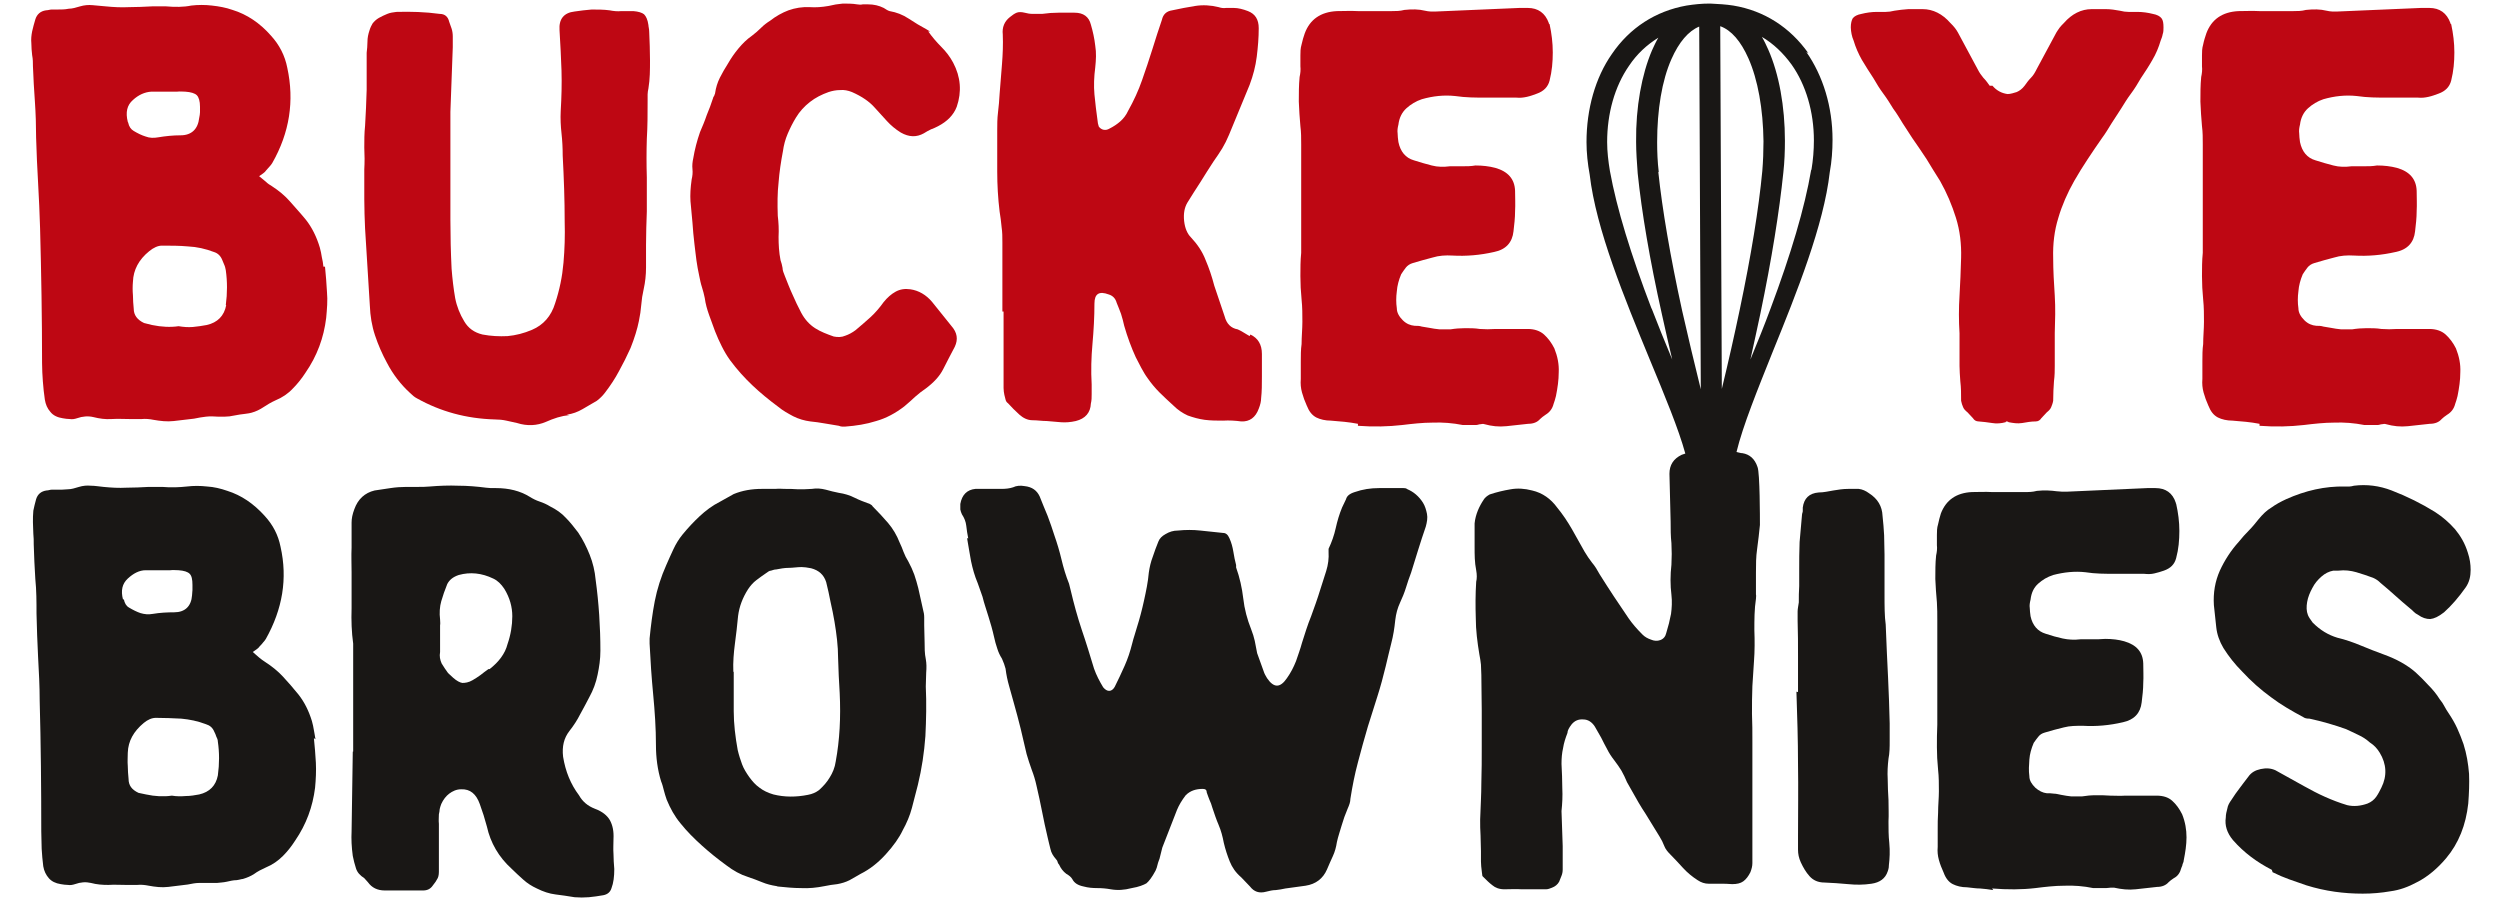
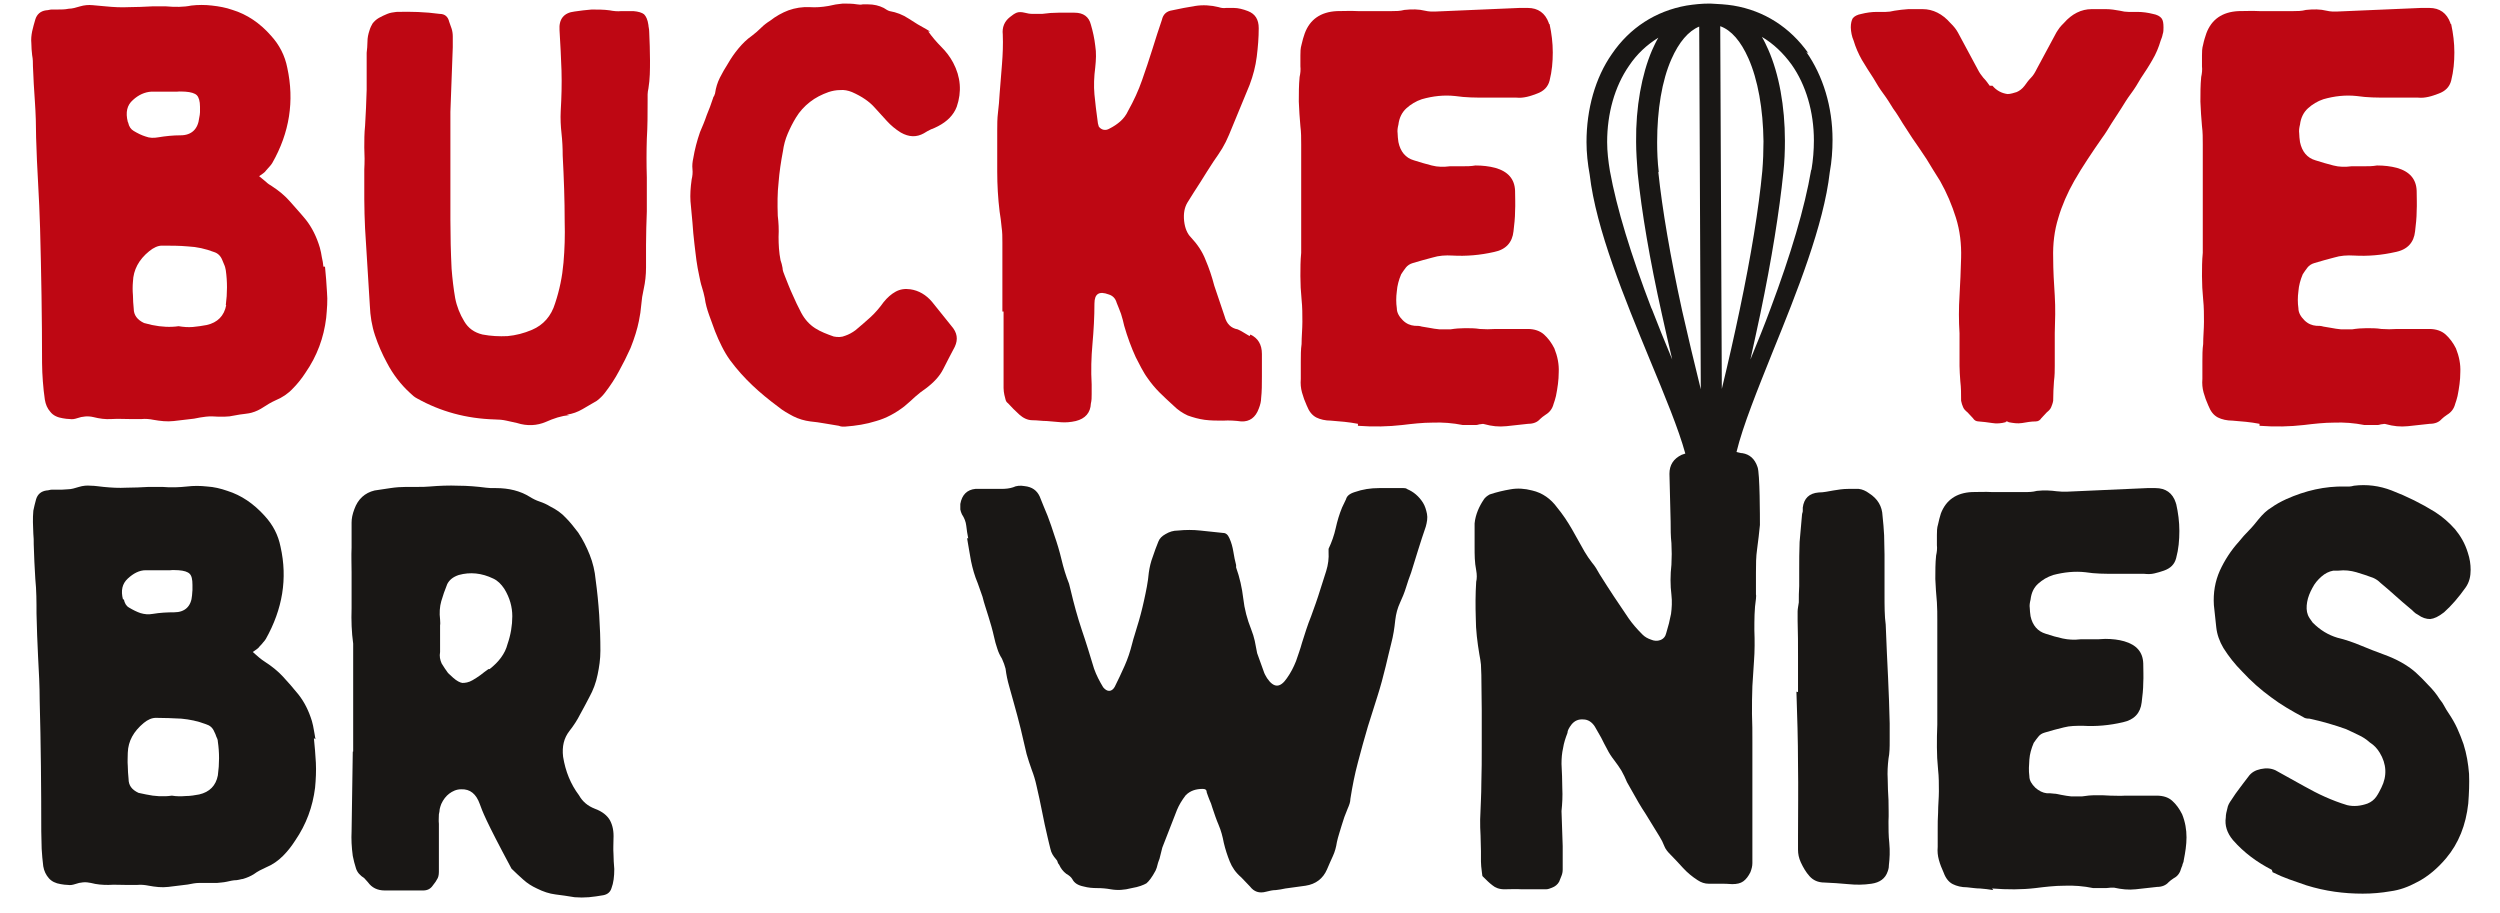
<svg xmlns="http://www.w3.org/2000/svg" fill="none" viewBox="0 0 63 23" height="23" width="63">
  <path fill="#BE0713" d="M8.19 6.72C8.21 6.93 8.23 7.15 8.24 7.36C8.26 7.57 8.24 7.79 8.22 8.01C8.16 8.51 7.99 8.97 7.7 9.39C7.61 9.53 7.5 9.67 7.38 9.79C7.26 9.92 7.11 10.02 6.94 10.09C6.83 10.14 6.73 10.2 6.64 10.26C6.55 10.32 6.45 10.37 6.34 10.4C6.31 10.41 6.25 10.42 6.17 10.43C6.09 10.44 6 10.45 5.91 10.47C5.82 10.49 5.74 10.5 5.66 10.5C5.58 10.5 5.53 10.5 5.5 10.5C5.39 10.49 5.28 10.49 5.19 10.5C5.09 10.51 4.99 10.53 4.89 10.55C4.72 10.57 4.55 10.59 4.38 10.61C4.21 10.63 4.04 10.61 3.87 10.58C3.77 10.56 3.67 10.55 3.57 10.56C3.47 10.56 3.37 10.56 3.27 10.56C3.12 10.56 2.97 10.55 2.81 10.56C2.65 10.57 2.51 10.55 2.35 10.51C2.22 10.48 2.08 10.49 1.94 10.54C1.88 10.56 1.82 10.57 1.76 10.56C1.7 10.56 1.64 10.55 1.58 10.54C1.45 10.52 1.34 10.47 1.27 10.38C1.19 10.29 1.15 10.19 1.13 10.07C1.11 9.92 1.09 9.77 1.08 9.61C1.07 9.46 1.06 9.31 1.06 9.15C1.06 8.01 1.04 6.87 1.01 5.75C1 5.37 0.98 4.99 0.96 4.61C0.94 4.24 0.92 3.86 0.91 3.47C0.91 3.17 0.9 2.86 0.88 2.57C0.86 2.27 0.84 1.97 0.83 1.67C0.83 1.58 0.83 1.49 0.81 1.39C0.8 1.29 0.79 1.2 0.79 1.09C0.78 0.99 0.79 0.89 0.81 0.79C0.83 0.69 0.86 0.6 0.89 0.49C0.93 0.36 1.02 0.28 1.16 0.26C1.21 0.26 1.26 0.24 1.3 0.24C1.34 0.24 1.39 0.24 1.44 0.24C1.54 0.24 1.64 0.24 1.73 0.22C1.82 0.22 1.92 0.19 2.02 0.16C2.12 0.13 2.23 0.12 2.33 0.13C2.44 0.14 2.55 0.15 2.66 0.16C2.86 0.18 3.06 0.19 3.25 0.18C3.44 0.18 3.64 0.17 3.84 0.16C3.9 0.16 3.96 0.16 4.01 0.16C4.07 0.16 4.12 0.16 4.18 0.16C4.41 0.18 4.63 0.18 4.82 0.14C4.99 0.12 5.17 0.12 5.34 0.14C5.52 0.16 5.69 0.19 5.86 0.25C6.22 0.36 6.55 0.58 6.83 0.9C7.04 1.13 7.18 1.4 7.24 1.71C7.42 2.54 7.3 3.34 6.86 4.11C6.84 4.14 6.82 4.17 6.79 4.2C6.76 4.23 6.74 4.26 6.71 4.29C6.69 4.32 6.66 4.35 6.63 4.37C6.59 4.4 6.56 4.42 6.53 4.44C6.59 4.49 6.65 4.54 6.7 4.58C6.75 4.63 6.8 4.66 6.85 4.69C7.02 4.8 7.18 4.93 7.31 5.08C7.44 5.23 7.58 5.38 7.71 5.54C7.86 5.73 7.98 5.97 8.06 6.24C8.08 6.32 8.1 6.4 8.11 6.48C8.13 6.56 8.14 6.63 8.15 6.72H8.19ZM3.23 3.09C3.25 3.19 3.3 3.26 3.37 3.3C3.47 3.36 3.57 3.41 3.67 3.44C3.77 3.48 3.88 3.48 3.99 3.46C4.17 3.43 4.36 3.41 4.55 3.41C4.83 3.41 4.99 3.25 5.02 2.97C5.03 2.92 5.04 2.87 5.04 2.83V2.69C5.04 2.55 5.01 2.45 4.96 2.4C4.91 2.35 4.81 2.32 4.67 2.31C4.6 2.31 4.53 2.3 4.46 2.31C4.39 2.31 4.31 2.31 4.23 2.31C4.16 2.31 4.09 2.31 4.02 2.31C3.95 2.31 3.89 2.31 3.81 2.31C3.65 2.32 3.49 2.39 3.35 2.52C3.2 2.65 3.16 2.83 3.22 3.07L3.23 3.09ZM5.69 7.69C5.73 7.39 5.73 7.09 5.69 6.81C5.68 6.76 5.67 6.71 5.65 6.67C5.63 6.63 5.62 6.59 5.6 6.55C5.56 6.45 5.49 6.38 5.39 6.35C5.18 6.27 4.96 6.22 4.74 6.21C4.52 6.19 4.3 6.19 4.08 6.19C3.98 6.19 3.87 6.24 3.76 6.33C3.5 6.54 3.36 6.8 3.35 7.1C3.34 7.21 3.34 7.33 3.35 7.44C3.35 7.56 3.36 7.67 3.37 7.78C3.37 7.94 3.46 8.06 3.63 8.14L3.83 8.19C4.07 8.24 4.3 8.25 4.5 8.22C4.62 8.24 4.74 8.25 4.86 8.24C4.98 8.23 5.1 8.21 5.21 8.19C5.48 8.13 5.65 7.96 5.7 7.69H5.69Z" />
  <path fill="#BE0713" d="M14.35 10.46C14.25 10.47 14.15 10.49 14.05 10.52C13.95 10.55 13.85 10.59 13.76 10.63C13.53 10.73 13.28 10.74 13.03 10.66C12.94 10.64 12.85 10.62 12.76 10.6C12.67 10.58 12.57 10.57 12.47 10.57C11.75 10.55 11.1 10.37 10.51 10.04C10.45 10.01 10.39 9.96 10.33 9.9C10.1 9.69 9.9 9.43 9.75 9.14C9.63 8.92 9.53 8.69 9.45 8.45C9.37 8.21 9.33 7.96 9.32 7.7C9.3 7.38 9.28 7.05 9.26 6.73C9.24 6.41 9.22 6.08 9.2 5.76C9.19 5.52 9.18 5.27 9.18 5.02C9.18 4.77 9.18 4.52 9.18 4.27C9.19 4.09 9.19 3.91 9.18 3.72C9.18 3.54 9.18 3.36 9.2 3.17C9.22 2.87 9.23 2.56 9.24 2.26C9.24 1.96 9.24 1.65 9.24 1.33C9.25 1.24 9.26 1.15 9.26 1.05C9.26 0.95 9.28 0.86 9.31 0.77C9.33 0.7 9.36 0.64 9.39 0.59C9.43 0.54 9.48 0.49 9.55 0.45C9.62 0.41 9.69 0.38 9.76 0.35C9.83 0.32 9.91 0.31 9.99 0.3C10.35 0.29 10.72 0.3 11.08 0.35C11.21 0.35 11.29 0.42 11.32 0.55C11.34 0.6 11.36 0.66 11.38 0.72C11.4 0.78 11.41 0.85 11.41 0.92V1.19L11.35 2.82C11.35 3.07 11.35 3.32 11.35 3.57C11.35 3.82 11.35 4.07 11.35 4.32V5.54C11.35 5.95 11.36 6.36 11.38 6.77C11.4 7.03 11.43 7.28 11.47 7.51C11.51 7.72 11.59 7.92 11.7 8.1C11.8 8.27 11.95 8.38 12.16 8.43C12.37 8.47 12.58 8.48 12.79 8.47C13 8.45 13.2 8.4 13.41 8.31C13.69 8.19 13.89 7.97 13.99 7.64C14.1 7.31 14.17 6.97 14.2 6.62C14.23 6.28 14.24 5.93 14.23 5.59C14.23 5.04 14.21 4.49 14.18 3.92C14.18 3.73 14.17 3.54 14.15 3.36C14.13 3.18 14.12 2.99 14.13 2.8C14.15 2.46 14.16 2.12 14.15 1.78C14.14 1.45 14.12 1.11 14.1 0.76C14.08 0.48 14.21 0.32 14.48 0.29C14.62 0.27 14.77 0.25 14.91 0.24C15.06 0.24 15.21 0.24 15.36 0.26C15.46 0.28 15.56 0.29 15.66 0.28C15.76 0.28 15.86 0.28 15.96 0.28C16.09 0.29 16.18 0.32 16.23 0.36C16.28 0.41 16.32 0.49 16.34 0.63C16.34 0.67 16.36 0.73 16.36 0.8C16.37 1.04 16.38 1.28 16.38 1.52C16.38 1.76 16.38 1.99 16.34 2.23C16.33 2.28 16.32 2.33 16.32 2.38C16.32 2.43 16.32 2.48 16.32 2.53C16.32 2.85 16.32 3.18 16.3 3.5C16.29 3.82 16.29 4.15 16.3 4.47C16.3 4.76 16.3 5.05 16.3 5.33C16.29 5.61 16.28 5.89 16.28 6.17V6.74C16.28 6.93 16.26 7.11 16.22 7.29C16.19 7.42 16.17 7.55 16.16 7.68C16.15 7.81 16.13 7.95 16.1 8.09C16.06 8.29 15.99 8.52 15.89 8.77C15.8 8.97 15.7 9.17 15.6 9.35C15.5 9.54 15.38 9.72 15.25 9.89C15.19 9.97 15.12 10.04 15.04 10.1C14.92 10.17 14.8 10.24 14.68 10.31C14.56 10.38 14.43 10.43 14.28 10.45L14.35 10.46Z" />
  <path fill="#BE0713" d="M23.39 0.79C23.49 0.93 23.6 1.06 23.72 1.18C23.84 1.3 23.94 1.43 24.02 1.58C24.21 1.94 24.24 2.31 24.11 2.69C24.03 2.9 23.87 3.06 23.64 3.18C23.58 3.21 23.52 3.24 23.46 3.26C23.4 3.29 23.34 3.32 23.28 3.36C23.1 3.46 22.91 3.46 22.7 3.34C22.57 3.26 22.45 3.16 22.35 3.05C22.25 2.94 22.15 2.83 22.05 2.72C21.91 2.56 21.72 2.43 21.47 2.32C21.37 2.28 21.27 2.26 21.17 2.27C21.07 2.27 20.97 2.29 20.88 2.32C20.71 2.38 20.55 2.46 20.41 2.57C20.27 2.68 20.15 2.81 20.06 2.96C19.98 3.09 19.91 3.23 19.85 3.37C19.79 3.51 19.75 3.66 19.73 3.81C19.68 4.07 19.64 4.34 19.62 4.6C19.59 4.86 19.59 5.14 19.6 5.44C19.62 5.6 19.63 5.78 19.62 5.97C19.62 6.16 19.63 6.36 19.67 6.56C19.69 6.62 19.71 6.68 19.72 6.75C19.72 6.82 19.75 6.88 19.78 6.96C19.84 7.11 19.9 7.27 19.97 7.42C20.04 7.58 20.11 7.73 20.19 7.88C20.28 8.05 20.4 8.18 20.54 8.27C20.68 8.36 20.84 8.42 21.01 8.48C21.11 8.5 21.21 8.5 21.3 8.46C21.39 8.43 21.48 8.38 21.56 8.32C21.69 8.21 21.82 8.1 21.94 7.99C22.06 7.88 22.17 7.75 22.27 7.61C22.36 7.5 22.46 7.41 22.57 7.35C22.68 7.29 22.8 7.27 22.94 7.29C23.15 7.32 23.34 7.43 23.49 7.61L23.98 8.22C24.12 8.38 24.15 8.55 24.06 8.74C23.96 8.93 23.86 9.12 23.77 9.3C23.68 9.48 23.53 9.64 23.33 9.79C23.24 9.85 23.15 9.92 23.06 10C22.97 10.08 22.89 10.16 22.79 10.24C22.57 10.41 22.33 10.54 22.08 10.61C21.83 10.69 21.57 10.73 21.3 10.75C21.27 10.75 21.24 10.75 21.22 10.75C21.19 10.75 21.17 10.74 21.14 10.73C21.02 10.71 20.9 10.69 20.78 10.67C20.66 10.65 20.54 10.63 20.42 10.62C20.27 10.6 20.13 10.56 19.99 10.49C19.86 10.42 19.73 10.35 19.61 10.25C19.38 10.08 19.16 9.9 18.96 9.71C18.76 9.52 18.57 9.31 18.4 9.08C18.32 8.97 18.25 8.85 18.19 8.73C18.13 8.61 18.07 8.48 18.02 8.35C17.97 8.22 17.92 8.08 17.87 7.94C17.82 7.8 17.78 7.66 17.76 7.51C17.74 7.42 17.72 7.33 17.69 7.24C17.66 7.15 17.64 7.05 17.62 6.95C17.59 6.82 17.57 6.69 17.55 6.56C17.53 6.43 17.52 6.29 17.5 6.15C17.48 5.97 17.46 5.79 17.45 5.61C17.43 5.43 17.42 5.25 17.4 5.07C17.39 4.91 17.4 4.73 17.43 4.52C17.45 4.44 17.46 4.35 17.45 4.26C17.44 4.17 17.45 4.08 17.47 3.99C17.49 3.88 17.51 3.77 17.54 3.66C17.57 3.55 17.6 3.44 17.64 3.33C17.7 3.19 17.76 3.05 17.81 2.9C17.87 2.76 17.92 2.62 17.97 2.47C17.97 2.45 17.99 2.43 18 2.41C18 2.39 18.02 2.37 18.02 2.35C18.04 2.21 18.08 2.08 18.14 1.96C18.2 1.84 18.27 1.72 18.34 1.61C18.42 1.47 18.51 1.34 18.61 1.22C18.71 1.1 18.82 0.99 18.95 0.9C19.03 0.84 19.11 0.77 19.18 0.7C19.25 0.63 19.33 0.57 19.41 0.52C19.55 0.41 19.71 0.32 19.87 0.26C20.04 0.2 20.22 0.17 20.41 0.18C20.55 0.19 20.71 0.18 20.88 0.15C21 0.12 21.12 0.1 21.24 0.09C21.36 0.09 21.48 0.09 21.6 0.11C21.65 0.12 21.7 0.12 21.74 0.11C21.78 0.11 21.83 0.11 21.88 0.11C22.02 0.11 22.15 0.14 22.27 0.2C22.33 0.24 22.38 0.27 22.42 0.28C22.59 0.31 22.75 0.37 22.9 0.47C23.05 0.57 23.2 0.66 23.35 0.74C23.4 0.77 23.43 0.79 23.44 0.8L23.39 0.79Z" />
  <path fill="#BE0713" d="M31.51 8.43C31.7 8.52 31.8 8.68 31.8 8.92V9.49C31.8 9.68 31.8 9.86 31.78 10.04C31.78 10.11 31.76 10.2 31.72 10.3C31.64 10.52 31.49 10.63 31.28 10.62C31.13 10.6 30.98 10.59 30.82 10.6C30.67 10.6 30.52 10.6 30.36 10.58C30.21 10.56 30.07 10.52 29.93 10.47C29.8 10.41 29.68 10.33 29.57 10.22C29.45 10.11 29.33 10 29.22 9.89C29.11 9.78 29.01 9.66 28.92 9.53C28.86 9.45 28.81 9.36 28.76 9.27C28.71 9.18 28.67 9.09 28.62 9C28.51 8.76 28.41 8.49 28.33 8.21C28.31 8.11 28.28 8.01 28.25 7.91C28.21 7.81 28.18 7.72 28.14 7.63C28.11 7.52 28.04 7.45 27.94 7.42C27.7 7.33 27.58 7.4 27.58 7.65C27.58 7.99 27.56 8.33 27.53 8.67C27.5 9 27.49 9.34 27.51 9.69V9.93C27.51 10.01 27.51 10.09 27.49 10.17C27.48 10.4 27.35 10.55 27.11 10.61C26.98 10.64 26.85 10.65 26.73 10.64C26.62 10.63 26.5 10.62 26.38 10.61C26.26 10.61 26.14 10.59 26.02 10.59C25.89 10.59 25.78 10.53 25.69 10.45C25.59 10.36 25.49 10.26 25.4 10.16C25.37 10.14 25.35 10.11 25.34 10.07C25.33 10.03 25.32 9.99 25.31 9.95C25.3 9.9 25.29 9.84 25.29 9.78C25.29 9.72 25.29 9.66 25.29 9.61V7.85H25.26C25.26 7.56 25.26 7.27 25.26 6.98C25.26 6.69 25.26 6.4 25.26 6.11C25.26 5.98 25.26 5.85 25.24 5.72C25.23 5.59 25.21 5.46 25.19 5.33C25.15 5 25.13 4.66 25.13 4.32V3.29C25.13 3.14 25.13 2.99 25.15 2.83C25.17 2.68 25.18 2.53 25.19 2.37C25.21 2.12 25.23 1.87 25.25 1.62C25.27 1.37 25.28 1.12 25.27 0.87C25.25 0.69 25.31 0.54 25.45 0.43C25.51 0.38 25.57 0.34 25.62 0.32C25.67 0.3 25.74 0.3 25.82 0.32C25.89 0.34 25.96 0.35 26.03 0.35H26.26C26.4 0.33 26.54 0.32 26.67 0.32H27.08C27.3 0.32 27.44 0.42 27.49 0.62C27.54 0.79 27.58 0.97 27.6 1.15C27.63 1.33 27.62 1.51 27.6 1.7C27.57 1.93 27.56 2.16 27.58 2.38C27.6 2.6 27.63 2.83 27.66 3.05C27.66 3.08 27.67 3.13 27.69 3.19C27.72 3.23 27.76 3.26 27.81 3.27C27.86 3.28 27.91 3.27 27.96 3.24C28.06 3.19 28.15 3.13 28.23 3.06C28.31 2.99 28.38 2.9 28.43 2.79C28.57 2.54 28.69 2.28 28.78 2.02C28.87 1.76 28.96 1.5 29.04 1.24C29.08 1.11 29.12 0.98 29.16 0.86C29.2 0.74 29.24 0.62 29.28 0.5C29.31 0.36 29.4 0.28 29.54 0.26C29.73 0.22 29.92 0.18 30.12 0.15C30.31 0.12 30.51 0.13 30.71 0.18C30.77 0.2 30.83 0.21 30.9 0.2C30.97 0.2 31.03 0.2 31.09 0.2C31.2 0.2 31.32 0.23 31.45 0.28C31.63 0.35 31.72 0.49 31.72 0.71C31.72 0.95 31.7 1.19 31.67 1.43C31.64 1.67 31.58 1.9 31.49 2.14L30.97 3.4C30.92 3.52 30.86 3.64 30.8 3.74C30.73 3.85 30.66 3.96 30.58 4.07C30.47 4.24 30.36 4.41 30.25 4.59C30.14 4.76 30.03 4.93 29.92 5.11C29.85 5.23 29.82 5.38 29.84 5.57C29.86 5.75 29.92 5.89 30.01 5.98C30.17 6.15 30.3 6.34 30.38 6.55C30.47 6.76 30.54 6.97 30.6 7.2L30.86 7.97C30.91 8.16 31.02 8.27 31.19 8.3C31.24 8.32 31.29 8.35 31.34 8.38C31.39 8.41 31.44 8.44 31.49 8.47L31.51 8.43Z" />
  <path fill="#BE0713" d="M34.22 10.68C34.11 10.66 33.99 10.64 33.88 10.63C33.76 10.62 33.65 10.61 33.54 10.6C33.4 10.6 33.27 10.57 33.17 10.52C33.06 10.46 32.99 10.37 32.93 10.22C32.88 10.11 32.84 10 32.81 9.89C32.78 9.78 32.77 9.67 32.78 9.55V9.11C32.78 8.96 32.78 8.81 32.8 8.67C32.8 8.48 32.82 8.29 32.82 8.11C32.82 7.93 32.82 7.74 32.8 7.55C32.78 7.35 32.77 7.15 32.77 6.96C32.77 6.77 32.77 6.57 32.79 6.37V3.64C32.79 3.48 32.79 3.33 32.77 3.18C32.75 2.98 32.74 2.77 32.73 2.56C32.73 2.35 32.73 2.15 32.75 1.94C32.77 1.85 32.78 1.76 32.77 1.67C32.77 1.58 32.77 1.49 32.77 1.4C32.77 1.31 32.77 1.22 32.8 1.12C32.82 1.02 32.85 0.93 32.88 0.84C33.01 0.49 33.28 0.3 33.69 0.28C33.86 0.28 34.04 0.27 34.22 0.28C34.4 0.28 34.58 0.28 34.75 0.28H35.07C35.17 0.28 35.28 0.28 35.39 0.25C35.58 0.23 35.75 0.23 35.91 0.27C35.96 0.28 36.01 0.29 36.05 0.29H36.19L38.29 0.2H38.5C38.76 0.2 38.94 0.33 39.03 0.58C39.03 0.59 39.03 0.6 39.05 0.61C39.1 0.84 39.13 1.08 39.13 1.32C39.13 1.56 39.11 1.79 39.05 2.03C39.01 2.19 38.9 2.3 38.73 2.36C38.65 2.39 38.57 2.42 38.48 2.44C38.39 2.46 38.31 2.47 38.21 2.46C37.95 2.46 37.69 2.46 37.44 2.46C37.19 2.46 36.94 2.46 36.67 2.42C36.39 2.39 36.11 2.42 35.83 2.5C35.68 2.55 35.55 2.63 35.44 2.73C35.33 2.83 35.26 2.97 35.24 3.14C35.22 3.22 35.21 3.29 35.22 3.36C35.22 3.43 35.23 3.5 35.24 3.58C35.29 3.82 35.42 3.98 35.63 4.04C35.78 4.09 35.93 4.13 36.08 4.17C36.23 4.21 36.38 4.21 36.54 4.19H36.86C36.96 4.19 37.07 4.19 37.18 4.17C37.36 4.17 37.53 4.19 37.68 4.23C38 4.32 38.17 4.51 38.18 4.81C38.18 4.98 38.19 5.15 38.18 5.32C38.18 5.49 38.16 5.66 38.14 5.83C38.11 6.11 37.95 6.29 37.65 6.35C37.3 6.43 36.95 6.46 36.6 6.44C36.43 6.43 36.26 6.44 36.1 6.49C35.94 6.53 35.77 6.58 35.6 6.63C35.53 6.65 35.47 6.69 35.43 6.74C35.39 6.79 35.35 6.85 35.31 6.91C35.25 7.05 35.21 7.2 35.2 7.34C35.18 7.49 35.18 7.63 35.2 7.77C35.2 7.88 35.26 7.98 35.35 8.07C35.44 8.16 35.54 8.2 35.65 8.21C35.71 8.21 35.77 8.21 35.83 8.23C35.89 8.24 35.95 8.25 36.01 8.26C36.1 8.28 36.19 8.29 36.28 8.3C36.37 8.3 36.46 8.3 36.55 8.3C36.67 8.28 36.8 8.27 36.92 8.27C37.04 8.27 37.17 8.27 37.29 8.29C37.42 8.3 37.55 8.3 37.69 8.29C37.82 8.29 37.95 8.29 38.08 8.29C38.15 8.29 38.22 8.29 38.29 8.29C38.36 8.29 38.42 8.29 38.5 8.29C38.67 8.29 38.81 8.34 38.91 8.43C39.01 8.52 39.1 8.64 39.17 8.78C39.25 8.98 39.29 9.18 39.28 9.38C39.28 9.58 39.25 9.78 39.21 9.98C39.2 10.02 39.19 10.06 39.18 10.09C39.17 10.12 39.16 10.15 39.15 10.18C39.12 10.3 39.05 10.39 38.95 10.45C38.89 10.49 38.84 10.53 38.81 10.56C38.74 10.64 38.64 10.68 38.51 10.68C38.33 10.7 38.14 10.72 37.96 10.74C37.77 10.76 37.59 10.74 37.41 10.69C37.38 10.68 37.35 10.68 37.31 10.69C37.27 10.69 37.24 10.71 37.2 10.71C37.15 10.71 37.09 10.71 37.03 10.71C36.97 10.71 36.91 10.71 36.86 10.71C36.61 10.66 36.35 10.64 36.1 10.65C35.85 10.65 35.59 10.68 35.34 10.71C34.99 10.75 34.61 10.76 34.22 10.73V10.68Z" />
  <path fill="#BE0713" d="M50.21 2.16C50.31 2.28 50.44 2.35 50.59 2.37C50.67 2.37 50.75 2.34 50.82 2.32C50.89 2.29 50.96 2.24 51.02 2.16C51.07 2.09 51.12 2.02 51.18 1.96C51.24 1.9 51.28 1.83 51.32 1.75L51.82 0.82C51.82 0.82 51.87 0.74 51.9 0.7C51.93 0.66 51.97 0.62 52.01 0.58C52.21 0.35 52.45 0.23 52.71 0.23C52.83 0.23 52.95 0.23 53.07 0.23C53.19 0.23 53.31 0.25 53.42 0.27C53.5 0.29 53.57 0.3 53.64 0.3H53.86C54 0.3 54.13 0.32 54.25 0.35C54.36 0.37 54.43 0.41 54.47 0.46C54.51 0.51 54.52 0.59 54.52 0.69C54.52 0.75 54.52 0.81 54.5 0.86C54.49 0.92 54.47 0.97 54.45 1.02C54.4 1.19 54.33 1.36 54.24 1.51C54.15 1.67 54.05 1.82 53.95 1.97C53.87 2.11 53.79 2.24 53.7 2.36C53.61 2.48 53.53 2.61 53.45 2.74C53.37 2.86 53.29 2.99 53.21 3.11C53.13 3.24 53.06 3.36 52.97 3.48C52.85 3.65 52.73 3.83 52.61 4.01C52.49 4.19 52.38 4.37 52.27 4.56C52.1 4.86 51.96 5.18 51.87 5.49C51.77 5.81 51.73 6.15 51.74 6.5C51.74 6.82 51.76 7.14 51.78 7.45C51.8 7.76 51.79 8.08 51.78 8.4V9.22C51.78 9.33 51.78 9.46 51.76 9.61C51.75 9.76 51.74 9.92 51.74 10.1C51.73 10.16 51.71 10.21 51.69 10.26C51.67 10.31 51.63 10.35 51.58 10.39L51.44 10.54C51.41 10.59 51.36 10.62 51.3 10.62C51.19 10.62 51.07 10.64 50.96 10.66C50.84 10.68 50.73 10.66 50.62 10.64C50.61 10.63 50.59 10.62 50.57 10.62C50.56 10.62 50.55 10.62 50.54 10.64C50.43 10.67 50.31 10.68 50.2 10.66C50.08 10.64 49.97 10.63 49.86 10.62C49.8 10.62 49.75 10.59 49.72 10.54L49.58 10.39C49.53 10.35 49.49 10.31 49.47 10.26C49.45 10.21 49.43 10.16 49.42 10.1C49.42 9.93 49.42 9.77 49.4 9.61C49.39 9.46 49.38 9.33 49.38 9.22V8.4C49.36 8.08 49.36 7.76 49.38 7.45C49.4 7.14 49.41 6.82 49.42 6.5C49.43 6.15 49.39 5.81 49.29 5.49C49.19 5.17 49.06 4.86 48.89 4.56C48.78 4.38 48.66 4.2 48.55 4.01C48.43 3.83 48.31 3.65 48.19 3.48C48.11 3.36 48.03 3.23 47.95 3.11C47.87 2.98 47.8 2.86 47.71 2.74C47.63 2.61 47.55 2.48 47.46 2.36C47.37 2.24 47.29 2.11 47.21 1.97C47.11 1.82 47.01 1.66 46.92 1.51C46.83 1.35 46.76 1.19 46.71 1.02C46.69 0.97 46.67 0.92 46.66 0.86C46.65 0.8 46.64 0.75 46.64 0.69C46.64 0.59 46.66 0.51 46.69 0.46C46.73 0.41 46.8 0.37 46.91 0.35C47.03 0.32 47.16 0.3 47.3 0.3H47.52C47.59 0.3 47.66 0.29 47.74 0.27C47.85 0.25 47.97 0.24 48.09 0.23C48.21 0.23 48.33 0.23 48.45 0.23C48.71 0.23 48.95 0.35 49.15 0.58C49.19 0.62 49.23 0.66 49.26 0.7C49.29 0.74 49.32 0.78 49.34 0.82L49.84 1.75C49.88 1.83 49.93 1.9 49.98 1.96C50.04 2.02 50.09 2.09 50.14 2.16H50.21Z" />
  <path fill="#BE0713" d="M56.94 10.68C56.83 10.66 56.71 10.64 56.6 10.63C56.48 10.62 56.37 10.61 56.26 10.6C56.12 10.6 55.99 10.57 55.89 10.52C55.78 10.46 55.71 10.37 55.65 10.22C55.6 10.11 55.56 10 55.53 9.89C55.5 9.78 55.49 9.67 55.5 9.55V9.11C55.5 8.96 55.5 8.81 55.52 8.67C55.52 8.48 55.54 8.29 55.54 8.11C55.54 7.93 55.54 7.74 55.52 7.55C55.5 7.35 55.49 7.15 55.49 6.96C55.49 6.77 55.49 6.57 55.51 6.37V3.64C55.51 3.48 55.51 3.33 55.49 3.18C55.47 2.98 55.46 2.77 55.45 2.56C55.45 2.35 55.45 2.15 55.47 1.94C55.49 1.85 55.5 1.76 55.49 1.67C55.49 1.58 55.49 1.49 55.49 1.4C55.49 1.31 55.49 1.22 55.52 1.12C55.54 1.02 55.57 0.93 55.6 0.84C55.73 0.49 56 0.3 56.41 0.28C56.58 0.28 56.76 0.27 56.94 0.28C57.12 0.28 57.3 0.28 57.47 0.28H57.79C57.89 0.28 58 0.28 58.11 0.25C58.3 0.23 58.47 0.23 58.63 0.27C58.68 0.28 58.73 0.29 58.77 0.29H58.91L61.01 0.2H61.22C61.48 0.2 61.66 0.33 61.75 0.58C61.75 0.59 61.75 0.6 61.77 0.61C61.82 0.84 61.85 1.08 61.85 1.32C61.85 1.56 61.83 1.79 61.77 2.03C61.73 2.19 61.62 2.3 61.45 2.36C61.37 2.39 61.29 2.42 61.2 2.44C61.11 2.46 61.03 2.47 60.93 2.46C60.67 2.46 60.41 2.46 60.16 2.46C59.91 2.46 59.66 2.46 59.39 2.42C59.11 2.39 58.83 2.42 58.55 2.5C58.4 2.55 58.27 2.63 58.16 2.73C58.05 2.83 57.98 2.97 57.96 3.14C57.94 3.22 57.93 3.29 57.94 3.36C57.94 3.43 57.95 3.5 57.96 3.58C58.01 3.82 58.14 3.98 58.35 4.04C58.5 4.09 58.65 4.13 58.8 4.17C58.95 4.21 59.1 4.21 59.26 4.19H59.58C59.68 4.19 59.79 4.19 59.9 4.17C60.08 4.17 60.25 4.19 60.4 4.23C60.72 4.32 60.89 4.51 60.9 4.81C60.9 4.98 60.91 5.15 60.9 5.32C60.9 5.49 60.88 5.66 60.86 5.83C60.83 6.11 60.67 6.29 60.37 6.35C60.02 6.43 59.67 6.46 59.32 6.44C59.15 6.43 58.98 6.44 58.82 6.49C58.66 6.53 58.49 6.58 58.32 6.63C58.25 6.65 58.19 6.69 58.15 6.74C58.11 6.79 58.07 6.85 58.03 6.91C57.97 7.05 57.93 7.2 57.92 7.34C57.9 7.49 57.9 7.63 57.92 7.77C57.92 7.88 57.98 7.98 58.07 8.07C58.16 8.16 58.26 8.2 58.37 8.21C58.43 8.21 58.49 8.21 58.55 8.23C58.61 8.24 58.67 8.25 58.73 8.26C58.82 8.28 58.91 8.29 59 8.3C59.09 8.3 59.18 8.3 59.27 8.3C59.39 8.28 59.52 8.27 59.64 8.27C59.76 8.27 59.89 8.27 60.01 8.29C60.14 8.3 60.27 8.3 60.41 8.29C60.54 8.29 60.67 8.29 60.8 8.29C60.87 8.29 60.94 8.29 61.01 8.29C61.08 8.29 61.14 8.29 61.22 8.29C61.39 8.29 61.53 8.34 61.63 8.43C61.73 8.52 61.82 8.64 61.89 8.78C61.97 8.98 62.01 9.18 62 9.38C62 9.58 61.97 9.78 61.93 9.98C61.92 10.02 61.91 10.06 61.9 10.09C61.89 10.12 61.88 10.15 61.87 10.18C61.84 10.3 61.77 10.39 61.67 10.45C61.61 10.49 61.56 10.53 61.53 10.56C61.46 10.64 61.36 10.68 61.23 10.68C61.05 10.7 60.86 10.72 60.68 10.74C60.49 10.76 60.31 10.74 60.13 10.69C60.1 10.68 60.07 10.68 60.03 10.69C59.99 10.69 59.96 10.71 59.92 10.71C59.87 10.71 59.81 10.71 59.75 10.71C59.69 10.71 59.63 10.71 59.58 10.71C59.33 10.66 59.07 10.64 58.82 10.65C58.57 10.65 58.31 10.68 58.06 10.71C57.71 10.75 57.33 10.76 56.94 10.73V10.68Z" />
  <path fill="#191715" d="M7.91 18.6C7.93 18.81 7.95 19.01 7.96 19.22C7.97 19.43 7.96 19.64 7.94 19.85C7.88 20.33 7.72 20.77 7.44 21.18C7.35 21.32 7.25 21.45 7.13 21.57C7.01 21.69 6.87 21.79 6.7 21.86C6.59 21.91 6.49 21.96 6.41 22.02C6.32 22.08 6.22 22.12 6.12 22.15C6.09 22.15 6.04 22.17 5.96 22.18C5.88 22.18 5.8 22.2 5.71 22.22C5.62 22.24 5.54 22.24 5.47 22.25C5.4 22.25 5.35 22.25 5.32 22.25C5.21 22.25 5.11 22.25 5.02 22.25C4.93 22.25 4.83 22.27 4.73 22.29C4.56 22.31 4.4 22.33 4.24 22.35C4.08 22.37 3.91 22.35 3.75 22.32C3.65 22.3 3.55 22.29 3.46 22.3C3.36 22.3 3.26 22.3 3.17 22.3C3.02 22.3 2.88 22.29 2.73 22.3C2.58 22.3 2.44 22.29 2.29 22.25C2.16 22.22 2.03 22.23 1.89 22.28C1.83 22.3 1.77 22.31 1.71 22.3C1.65 22.3 1.59 22.29 1.53 22.28C1.4 22.26 1.3 22.21 1.23 22.13C1.16 22.05 1.11 21.95 1.09 21.83C1.07 21.68 1.06 21.54 1.05 21.39C1.05 21.24 1.04 21.1 1.04 20.95C1.04 19.85 1.03 18.75 1 17.66C1 17.29 0.98 16.92 0.96 16.56C0.94 16.2 0.93 15.83 0.92 15.46C0.92 15.17 0.92 14.88 0.89 14.59C0.87 14.3 0.86 14.01 0.85 13.72C0.85 13.63 0.85 13.54 0.84 13.45C0.84 13.36 0.83 13.26 0.83 13.16C0.83 13.06 0.83 12.97 0.84 12.87C0.86 12.78 0.88 12.68 0.91 12.58C0.95 12.45 1.04 12.38 1.17 12.36C1.22 12.36 1.26 12.34 1.3 12.34C1.34 12.34 1.38 12.34 1.43 12.34C1.53 12.34 1.62 12.34 1.71 12.33C1.8 12.33 1.89 12.3 1.99 12.27C2.09 12.24 2.19 12.23 2.29 12.24C2.39 12.24 2.5 12.26 2.61 12.27C2.81 12.29 3 12.3 3.18 12.29C3.37 12.29 3.56 12.28 3.75 12.27C3.81 12.27 3.86 12.27 3.92 12.27C3.97 12.27 4.03 12.27 4.09 12.27C4.31 12.29 4.52 12.28 4.71 12.26C4.88 12.24 5.04 12.24 5.22 12.26C5.39 12.27 5.56 12.31 5.73 12.37C6.08 12.48 6.39 12.69 6.67 13C6.88 13.23 7.01 13.48 7.07 13.78C7.25 14.58 7.12 15.35 6.7 16.1C6.68 16.13 6.66 16.16 6.63 16.19C6.61 16.22 6.58 16.25 6.55 16.28C6.53 16.31 6.5 16.34 6.47 16.36C6.44 16.38 6.4 16.41 6.37 16.43C6.43 16.48 6.48 16.53 6.53 16.57C6.58 16.61 6.63 16.65 6.68 16.68C6.85 16.79 7 16.91 7.13 17.05C7.26 17.19 7.39 17.34 7.52 17.5C7.67 17.69 7.78 17.91 7.86 18.17C7.88 18.25 7.9 18.32 7.91 18.4C7.92 18.47 7.94 18.55 7.95 18.63L7.91 18.6ZM3.12 15.1C3.14 15.2 3.18 15.27 3.25 15.31C3.35 15.37 3.45 15.42 3.54 15.45C3.64 15.48 3.74 15.49 3.85 15.47C4.03 15.44 4.21 15.43 4.39 15.43C4.66 15.43 4.82 15.28 4.84 15C4.84 14.95 4.85 14.91 4.85 14.87V14.74C4.85 14.6 4.83 14.51 4.78 14.46C4.73 14.41 4.64 14.38 4.5 14.37C4.43 14.37 4.36 14.36 4.29 14.37C4.22 14.37 4.15 14.37 4.07 14.37C4 14.37 3.94 14.37 3.87 14.37C3.81 14.37 3.74 14.37 3.67 14.37C3.51 14.37 3.36 14.45 3.22 14.58C3.08 14.71 3.04 14.88 3.1 15.11L3.12 15.1ZM5.49 19.54C5.53 19.25 5.53 18.96 5.49 18.69C5.49 18.64 5.47 18.6 5.45 18.56C5.44 18.52 5.42 18.48 5.4 18.44C5.36 18.34 5.29 18.28 5.19 18.25C4.98 18.17 4.78 18.13 4.57 18.11C4.36 18.1 4.15 18.09 3.93 18.09C3.83 18.09 3.73 18.13 3.62 18.22C3.37 18.43 3.23 18.67 3.22 18.97C3.22 19.08 3.21 19.19 3.22 19.3C3.22 19.41 3.23 19.52 3.24 19.63C3.24 19.79 3.32 19.9 3.49 19.98L3.68 20.02C3.91 20.07 4.13 20.08 4.33 20.05C4.45 20.07 4.56 20.07 4.68 20.06C4.8 20.06 4.91 20.04 5.02 20.02C5.28 19.96 5.44 19.8 5.49 19.54Z" />
-   <path fill="#191715" d="M12.89 21.89C12.57 21.6 12.36 21.24 12.27 20.83C12.22 20.64 12.16 20.45 12.09 20.26C12 20.01 11.85 19.88 11.62 19.89C11.5 19.89 11.4 19.94 11.32 20C11.24 20.06 11.17 20.15 11.12 20.26C11.1 20.31 11.09 20.35 11.08 20.39C11.08 20.43 11.07 20.47 11.06 20.52C11.06 20.6 11.05 20.68 11.06 20.76C11.06 20.84 11.06 20.92 11.06 21V21.92C11.06 22 11.06 22.07 11.03 22.13C11 22.19 10.96 22.25 10.91 22.31C10.85 22.4 10.77 22.44 10.66 22.44C10.49 22.44 10.33 22.44 10.18 22.44C10.03 22.44 9.87 22.44 9.7 22.44C9.51 22.44 9.37 22.37 9.27 22.23L9.18 22.13C9.07 22.06 9 21.98 8.97 21.88C8.94 21.78 8.91 21.68 8.89 21.57C8.86 21.35 8.85 21.14 8.86 20.95L8.89 18.94H8.9V17C8.9 16.92 8.9 16.84 8.9 16.76C8.9 16.68 8.9 16.6 8.9 16.52C8.9 16.47 8.9 16.42 8.9 16.37C8.9 16.32 8.9 16.26 8.9 16.22C8.86 15.93 8.85 15.63 8.86 15.33C8.86 15.03 8.86 14.72 8.86 14.42C8.86 14.21 8.85 14.01 8.86 13.8C8.86 13.59 8.86 13.38 8.86 13.17C8.86 13.07 8.88 12.96 8.93 12.83C9.02 12.58 9.19 12.42 9.44 12.36C9.58 12.34 9.71 12.32 9.84 12.3C9.97 12.28 10.11 12.27 10.24 12.27H10.54C10.63 12.27 10.73 12.27 10.83 12.26C11.07 12.24 11.31 12.23 11.55 12.24C11.78 12.24 12.02 12.26 12.25 12.29C12.29 12.29 12.33 12.3 12.37 12.3H12.5C12.82 12.3 13.11 12.37 13.35 12.52C13.43 12.57 13.51 12.61 13.6 12.64C13.69 12.67 13.78 12.71 13.86 12.76C14.02 12.84 14.15 12.93 14.26 13.05C14.37 13.16 14.47 13.29 14.57 13.42C14.69 13.6 14.78 13.78 14.86 13.98C14.94 14.18 14.99 14.39 15.01 14.61C15.05 14.9 15.08 15.2 15.1 15.5C15.12 15.8 15.13 16.1 15.13 16.4C15.13 16.61 15.1 16.81 15.06 17C15.02 17.2 14.95 17.39 14.85 17.57C14.77 17.72 14.7 17.86 14.62 18C14.55 18.14 14.46 18.28 14.35 18.42C14.21 18.6 14.16 18.81 14.19 19.07C14.25 19.44 14.38 19.76 14.59 20.04C14.68 20.2 14.81 20.31 14.99 20.38C15.18 20.45 15.3 20.55 15.37 20.67C15.44 20.8 15.47 20.95 15.46 21.14C15.46 21.27 15.45 21.39 15.46 21.52C15.46 21.65 15.47 21.77 15.48 21.9C15.48 22.09 15.46 22.25 15.41 22.38C15.38 22.48 15.31 22.54 15.2 22.56C15.08 22.58 14.96 22.6 14.84 22.61C14.72 22.62 14.6 22.62 14.48 22.61C14.31 22.58 14.15 22.56 14 22.54C13.84 22.52 13.69 22.47 13.53 22.39C13.4 22.33 13.29 22.26 13.19 22.17C13.09 22.08 12.99 21.99 12.89 21.89ZM12.34 16.86C12.57 16.68 12.73 16.47 12.79 16.23C12.87 16 12.91 15.76 12.91 15.53C12.91 15.3 12.85 15.07 12.71 14.84C12.63 14.72 12.54 14.63 12.43 14.58C12.14 14.44 11.85 14.41 11.56 14.49C11.41 14.54 11.32 14.62 11.27 14.72C11.21 14.87 11.16 15.01 11.12 15.15C11.08 15.29 11.07 15.45 11.09 15.61C11.09 15.66 11.1 15.71 11.09 15.76C11.09 15.81 11.09 15.86 11.09 15.91C11.09 16 11.09 16.09 11.09 16.17C11.09 16.26 11.09 16.35 11.09 16.43C11.07 16.54 11.09 16.63 11.13 16.72C11.18 16.8 11.23 16.88 11.29 16.96L11.42 17.08C11.51 17.16 11.59 17.2 11.65 17.21C11.72 17.21 11.81 17.2 11.91 17.14C11.98 17.1 12.04 17.06 12.11 17.01C12.17 16.96 12.24 16.91 12.31 16.86H12.34Z" />
-   <path fill="#191715" d="M19.57 22.33C19.44 22.31 19.32 22.28 19.2 22.23C19.08 22.18 18.97 22.14 18.85 22.1C18.66 22.04 18.48 21.94 18.31 21.81C18.09 21.65 17.89 21.49 17.69 21.31C17.49 21.13 17.31 20.95 17.15 20.75C17 20.57 16.89 20.37 16.8 20.15C16.77 20.07 16.75 19.99 16.73 19.92C16.71 19.84 16.69 19.76 16.66 19.69C16.57 19.4 16.53 19.09 16.53 18.78C16.53 18.35 16.5 17.92 16.46 17.5C16.42 17.08 16.39 16.65 16.37 16.22V16.09C16.4 15.78 16.44 15.46 16.5 15.15C16.56 14.84 16.66 14.53 16.79 14.24C16.85 14.1 16.91 13.97 16.97 13.84C17.03 13.71 17.11 13.58 17.2 13.47C17.34 13.3 17.48 13.15 17.63 13.01C17.78 12.87 17.95 12.74 18.15 12.64L18.49 12.45C18.71 12.36 18.94 12.32 19.2 12.32H19.54C19.64 12.31 19.71 12.32 19.76 12.32C19.88 12.32 19.99 12.32 20.11 12.33C20.22 12.33 20.34 12.33 20.46 12.32C20.58 12.3 20.69 12.31 20.81 12.34C20.92 12.37 21.03 12.4 21.14 12.42C21.28 12.44 21.41 12.48 21.53 12.54C21.65 12.6 21.78 12.65 21.92 12.7C21.96 12.72 21.98 12.74 21.99 12.76C22.13 12.9 22.26 13.04 22.38 13.18C22.5 13.32 22.6 13.49 22.67 13.67C22.71 13.75 22.74 13.83 22.77 13.91C22.8 13.99 22.84 14.07 22.89 14.15C22.95 14.26 23 14.37 23.04 14.48C23.08 14.59 23.11 14.71 23.14 14.82C23.16 14.91 23.18 15 23.2 15.09C23.22 15.18 23.24 15.27 23.26 15.36C23.28 15.43 23.29 15.49 23.29 15.56V15.76C23.29 15.9 23.3 16.04 23.3 16.18C23.3 16.32 23.3 16.47 23.33 16.61C23.35 16.72 23.35 16.83 23.34 16.95C23.34 17.07 23.33 17.18 23.33 17.3C23.35 17.72 23.34 18.14 23.32 18.55C23.29 18.96 23.23 19.37 23.13 19.78C23.08 19.98 23.03 20.17 22.98 20.36C22.93 20.55 22.85 20.74 22.75 20.92C22.66 21.11 22.52 21.31 22.32 21.53C22.12 21.75 21.91 21.91 21.69 22.02L21.41 22.18C21.31 22.23 21.21 22.26 21.1 22.28C20.99 22.29 20.88 22.31 20.78 22.33C20.58 22.37 20.39 22.39 20.19 22.38C19.99 22.38 19.8 22.36 19.6 22.34L19.57 22.33ZM18.49 16.94C18.49 17.27 18.49 17.6 18.49 17.92C18.49 18.24 18.53 18.57 18.59 18.9C18.62 19.03 18.66 19.15 18.7 19.26C18.74 19.37 18.81 19.48 18.88 19.58C18.96 19.69 19.04 19.78 19.14 19.85C19.23 19.92 19.35 19.98 19.49 20.02C19.77 20.09 20.06 20.09 20.36 20.03C20.47 20.01 20.56 19.97 20.64 19.91C20.75 19.81 20.84 19.71 20.91 19.59C20.98 19.48 21.04 19.34 21.06 19.19C21.16 18.65 21.19 18.08 21.16 17.46C21.14 17.18 21.13 16.88 21.12 16.58C21.12 16.28 21.08 15.97 21.03 15.67C21 15.5 20.97 15.34 20.93 15.17C20.9 15 20.86 14.84 20.82 14.67C20.76 14.48 20.63 14.37 20.44 14.32C20.34 14.3 20.26 14.29 20.2 14.29C20.09 14.29 19.98 14.31 19.88 14.31C19.77 14.31 19.66 14.33 19.56 14.35C19.51 14.35 19.47 14.37 19.43 14.38C19.39 14.38 19.35 14.41 19.31 14.44C19.22 14.5 19.14 14.56 19.06 14.62C18.98 14.68 18.91 14.76 18.85 14.85C18.71 15.07 18.63 15.29 18.6 15.52C18.58 15.75 18.55 15.99 18.52 16.22C18.49 16.45 18.47 16.69 18.48 16.92L18.49 16.94Z" />
+   <path fill="#191715" d="M12.89 21.89C12.22 20.64 12.16 20.45 12.09 20.26C12 20.01 11.85 19.88 11.62 19.89C11.5 19.89 11.4 19.94 11.32 20C11.24 20.06 11.17 20.15 11.12 20.26C11.1 20.31 11.09 20.35 11.08 20.39C11.08 20.43 11.07 20.47 11.06 20.52C11.06 20.6 11.05 20.68 11.06 20.76C11.06 20.84 11.06 20.92 11.06 21V21.92C11.06 22 11.06 22.07 11.03 22.13C11 22.19 10.96 22.25 10.91 22.31C10.85 22.4 10.77 22.44 10.66 22.44C10.49 22.44 10.33 22.44 10.18 22.44C10.03 22.44 9.87 22.44 9.7 22.44C9.51 22.44 9.37 22.37 9.27 22.23L9.18 22.13C9.07 22.06 9 21.98 8.97 21.88C8.94 21.78 8.91 21.68 8.89 21.57C8.86 21.35 8.85 21.14 8.86 20.95L8.89 18.94H8.9V17C8.9 16.92 8.9 16.84 8.9 16.76C8.9 16.68 8.9 16.6 8.9 16.52C8.9 16.47 8.9 16.42 8.9 16.37C8.9 16.32 8.9 16.26 8.9 16.22C8.86 15.93 8.85 15.63 8.86 15.33C8.86 15.03 8.86 14.72 8.86 14.42C8.86 14.21 8.85 14.01 8.86 13.8C8.86 13.59 8.86 13.38 8.86 13.17C8.86 13.07 8.88 12.96 8.93 12.83C9.02 12.58 9.19 12.42 9.44 12.36C9.58 12.34 9.71 12.32 9.84 12.3C9.97 12.28 10.11 12.27 10.24 12.27H10.54C10.63 12.27 10.73 12.27 10.83 12.26C11.07 12.24 11.31 12.23 11.55 12.24C11.78 12.24 12.02 12.26 12.25 12.29C12.29 12.29 12.33 12.3 12.37 12.3H12.5C12.82 12.3 13.11 12.37 13.35 12.52C13.43 12.57 13.51 12.61 13.6 12.64C13.69 12.67 13.78 12.71 13.86 12.76C14.02 12.84 14.15 12.93 14.26 13.05C14.37 13.16 14.47 13.29 14.57 13.42C14.69 13.6 14.78 13.78 14.86 13.98C14.94 14.18 14.99 14.39 15.01 14.61C15.05 14.9 15.08 15.2 15.1 15.5C15.12 15.8 15.13 16.1 15.13 16.4C15.13 16.61 15.1 16.81 15.06 17C15.02 17.2 14.95 17.39 14.85 17.57C14.77 17.72 14.7 17.86 14.62 18C14.55 18.14 14.46 18.28 14.35 18.42C14.21 18.6 14.16 18.81 14.19 19.07C14.25 19.44 14.38 19.76 14.59 20.04C14.68 20.2 14.81 20.31 14.99 20.38C15.18 20.45 15.3 20.55 15.37 20.67C15.44 20.8 15.47 20.95 15.46 21.14C15.46 21.27 15.45 21.39 15.46 21.52C15.46 21.65 15.47 21.77 15.48 21.9C15.48 22.09 15.46 22.25 15.41 22.38C15.38 22.48 15.31 22.54 15.2 22.56C15.08 22.58 14.96 22.6 14.84 22.61C14.72 22.62 14.6 22.62 14.48 22.61C14.31 22.58 14.15 22.56 14 22.54C13.84 22.52 13.69 22.47 13.53 22.39C13.4 22.33 13.29 22.26 13.19 22.17C13.09 22.08 12.99 21.99 12.89 21.89ZM12.34 16.86C12.57 16.68 12.73 16.47 12.79 16.23C12.87 16 12.91 15.76 12.91 15.53C12.91 15.3 12.85 15.07 12.71 14.84C12.63 14.72 12.54 14.63 12.43 14.58C12.14 14.44 11.85 14.41 11.56 14.49C11.41 14.54 11.32 14.62 11.27 14.72C11.21 14.87 11.16 15.01 11.12 15.15C11.08 15.29 11.07 15.45 11.09 15.61C11.09 15.66 11.1 15.71 11.09 15.76C11.09 15.81 11.09 15.86 11.09 15.91C11.09 16 11.09 16.09 11.09 16.17C11.09 16.26 11.09 16.35 11.09 16.43C11.07 16.54 11.09 16.63 11.13 16.72C11.18 16.8 11.23 16.88 11.29 16.96L11.42 17.08C11.51 17.16 11.59 17.2 11.65 17.21C11.72 17.21 11.81 17.2 11.91 17.14C11.98 17.1 12.04 17.06 12.11 17.01C12.17 16.96 12.24 16.91 12.31 16.86H12.34Z" />
  <path fill="#191715" d="M24.4 13.57C24.38 13.46 24.36 13.36 24.35 13.25C24.34 13.15 24.3 13.05 24.24 12.96C24.22 12.92 24.21 12.88 24.2 12.84C24.2 12.8 24.2 12.75 24.2 12.7C24.24 12.47 24.37 12.34 24.58 12.32H25.24C25.34 12.32 25.44 12.31 25.53 12.28C25.61 12.24 25.71 12.23 25.82 12.25C26.01 12.27 26.13 12.36 26.2 12.51C26.27 12.68 26.33 12.84 26.4 13C26.46 13.16 26.52 13.33 26.57 13.49C26.64 13.69 26.7 13.89 26.75 14.1C26.8 14.31 26.86 14.51 26.94 14.71L26.98 14.87C27.06 15.21 27.15 15.54 27.26 15.87C27.37 16.19 27.47 16.52 27.57 16.85C27.63 17.02 27.71 17.17 27.8 17.32C27.85 17.38 27.9 17.41 27.95 17.41C28 17.41 28.05 17.38 28.09 17.31C28.18 17.13 28.26 16.96 28.34 16.78C28.42 16.6 28.48 16.42 28.53 16.22C28.55 16.14 28.57 16.07 28.59 16.01C28.61 15.95 28.63 15.88 28.65 15.81C28.72 15.59 28.78 15.36 28.83 15.13C28.88 14.9 28.93 14.67 28.95 14.43C28.97 14.29 29 14.16 29.05 14.03C29.09 13.9 29.14 13.78 29.19 13.65C29.22 13.57 29.28 13.51 29.37 13.46C29.47 13.4 29.57 13.37 29.68 13.37C29.88 13.35 30.07 13.35 30.25 13.37C30.44 13.39 30.63 13.41 30.82 13.43C30.89 13.43 30.94 13.47 30.98 13.56C31.03 13.67 31.06 13.78 31.08 13.9C31.1 14.02 31.12 14.13 31.15 14.24V14.3C31.24 14.55 31.3 14.82 31.33 15.08C31.36 15.35 31.43 15.61 31.53 15.86C31.57 15.96 31.6 16.06 31.62 16.15C31.64 16.25 31.66 16.35 31.68 16.46L31.86 16.96C31.86 16.96 31.89 17.03 31.93 17.09C32.1 17.34 32.26 17.34 32.43 17.09C32.53 16.95 32.6 16.81 32.66 16.66C32.71 16.51 32.77 16.35 32.81 16.2C32.88 15.98 32.95 15.75 33.04 15.53C33.12 15.31 33.2 15.09 33.27 14.86C33.32 14.7 33.37 14.55 33.42 14.39C33.47 14.23 33.49 14.07 33.48 13.91C33.48 13.89 33.48 13.88 33.48 13.87C33.48 13.87 33.48 13.85 33.48 13.83C33.56 13.66 33.62 13.49 33.66 13.31C33.7 13.13 33.75 12.96 33.82 12.79L33.92 12.58C33.94 12.5 34.01 12.44 34.14 12.4C34.34 12.33 34.54 12.3 34.75 12.3C34.96 12.3 35.17 12.3 35.37 12.3C35.4 12.3 35.43 12.3 35.47 12.33C35.54 12.36 35.61 12.4 35.68 12.46C35.75 12.52 35.81 12.59 35.86 12.67C35.91 12.75 35.94 12.85 35.96 12.95C35.98 13.05 35.96 13.16 35.93 13.27C35.86 13.47 35.8 13.66 35.74 13.85C35.68 14.04 35.62 14.23 35.56 14.43C35.51 14.56 35.47 14.68 35.43 14.81C35.39 14.94 35.34 15.06 35.28 15.19C35.22 15.32 35.18 15.46 35.16 15.63C35.14 15.83 35.11 16.02 35.06 16.21C35.01 16.4 34.97 16.59 34.92 16.79C34.86 17.04 34.79 17.3 34.71 17.55C34.63 17.8 34.55 18.05 34.47 18.31C34.38 18.61 34.3 18.91 34.22 19.21C34.14 19.51 34.08 19.81 34.03 20.13C34.03 20.21 34 20.29 33.96 20.38C33.9 20.52 33.85 20.66 33.81 20.8C33.77 20.94 33.72 21.08 33.69 21.22C33.67 21.35 33.64 21.46 33.59 21.57C33.54 21.68 33.49 21.79 33.44 21.91C33.34 22.14 33.16 22.28 32.9 22.32L32.39 22.39C32.31 22.41 32.23 22.42 32.15 22.43C32.07 22.43 31.99 22.45 31.91 22.47C31.73 22.52 31.6 22.47 31.5 22.34L31.28 22.11C31.14 21.99 31.05 21.86 30.99 21.71C30.93 21.56 30.88 21.41 30.84 21.24C30.81 21.08 30.77 20.93 30.71 20.79C30.65 20.65 30.6 20.5 30.55 20.35C30.53 20.28 30.51 20.22 30.48 20.16C30.46 20.1 30.43 20.04 30.41 19.97C30.41 19.91 30.38 19.88 30.31 19.88C30.13 19.88 29.99 19.93 29.88 20.04C29.78 20.17 29.71 20.29 29.66 20.41L29.29 21.36L29.22 21.64C29.22 21.64 29.18 21.74 29.17 21.79C29.16 21.84 29.14 21.9 29.12 21.94C29.03 22.11 28.95 22.21 28.89 22.26C28.82 22.3 28.7 22.35 28.52 22.38C28.33 22.43 28.16 22.44 27.99 22.41C27.88 22.39 27.77 22.38 27.65 22.38C27.53 22.38 27.42 22.37 27.31 22.34C27.16 22.31 27.07 22.25 27.02 22.15C26.99 22.1 26.94 22.06 26.87 22.02C26.79 21.96 26.73 21.88 26.69 21.79C26.67 21.77 26.66 21.75 26.65 21.72C26.65 21.7 26.63 21.67 26.61 21.65C26.54 21.57 26.49 21.49 26.47 21.39C26.45 21.3 26.42 21.2 26.4 21.1C26.35 20.88 26.3 20.67 26.26 20.45C26.22 20.24 26.17 20.02 26.12 19.8C26.09 19.66 26.05 19.53 26 19.4C25.95 19.27 25.91 19.13 25.87 19C25.82 18.79 25.77 18.57 25.72 18.36C25.67 18.15 25.61 17.94 25.55 17.72C25.51 17.57 25.47 17.43 25.43 17.29C25.39 17.15 25.36 17.01 25.34 16.85C25.32 16.77 25.29 16.69 25.25 16.6C25.2 16.52 25.16 16.44 25.13 16.34C25.1 16.25 25.07 16.15 25.05 16.05C25.01 15.87 24.96 15.7 24.91 15.54C24.86 15.37 24.8 15.21 24.76 15.04C24.74 14.98 24.72 14.93 24.7 14.87C24.68 14.82 24.66 14.76 24.64 14.7C24.56 14.51 24.51 14.33 24.47 14.14C24.44 13.95 24.4 13.76 24.37 13.56L24.4 13.57Z" />
  <path fill="#191715" d="M45.31 17.44C45.31 17.14 45.31 16.84 45.31 16.54C45.31 16.24 45.31 15.94 45.3 15.64C45.3 15.56 45.3 15.49 45.3 15.41C45.3 15.34 45.32 15.26 45.33 15.18C45.33 15.04 45.33 14.91 45.34 14.77C45.34 14.63 45.34 14.5 45.34 14.36C45.34 14.13 45.34 13.89 45.35 13.66C45.37 13.43 45.39 13.2 45.41 12.98C45.41 12.94 45.43 12.91 45.43 12.88C45.43 12.85 45.43 12.82 45.43 12.79C45.46 12.56 45.59 12.43 45.83 12.41C45.96 12.41 46.08 12.38 46.2 12.36C46.32 12.34 46.44 12.32 46.58 12.32C46.67 12.32 46.76 12.32 46.84 12.32C46.93 12.33 47.02 12.37 47.1 12.43C47.32 12.57 47.43 12.76 47.44 13C47.46 13.17 47.47 13.33 47.48 13.49C47.48 13.65 47.49 13.82 47.49 13.98V14.96C47.49 15.27 47.49 15.53 47.52 15.74C47.54 16.25 47.56 16.7 47.58 17.09C47.6 17.48 47.61 17.86 47.62 18.23V18.67C47.62 18.82 47.62 18.97 47.59 19.12C47.57 19.29 47.56 19.46 47.57 19.63C47.57 19.81 47.58 19.98 47.59 20.16C47.59 20.35 47.6 20.53 47.59 20.7C47.59 20.88 47.59 21.06 47.61 21.24C47.63 21.45 47.62 21.63 47.6 21.8C47.6 21.83 47.6 21.88 47.57 21.96C47.51 22.14 47.37 22.24 47.16 22.27C46.96 22.3 46.77 22.3 46.57 22.28C46.37 22.26 46.18 22.25 45.98 22.24C45.81 22.24 45.69 22.18 45.6 22.08C45.51 21.98 45.44 21.86 45.38 21.73C45.33 21.62 45.31 21.52 45.31 21.41V21.09C45.31 20.47 45.32 19.86 45.31 19.26C45.31 18.65 45.29 18.04 45.27 17.43L45.31 17.44Z" />
  <path fill="#191715" d="M50.23 22.43C50.12 22.41 50.01 22.4 49.9 22.39C49.79 22.39 49.68 22.37 49.57 22.36C49.43 22.36 49.31 22.33 49.21 22.28C49.11 22.23 49.03 22.13 48.98 21.99C48.93 21.88 48.89 21.78 48.86 21.67C48.83 21.56 48.82 21.46 48.83 21.34V20.91C48.83 20.76 48.83 20.62 48.84 20.48C48.84 20.29 48.86 20.11 48.86 19.94C48.86 19.76 48.86 19.58 48.84 19.4C48.82 19.2 48.81 19.01 48.81 18.83C48.81 18.65 48.81 18.45 48.82 18.26V15.63C48.82 15.48 48.82 15.33 48.81 15.18C48.79 14.98 48.78 14.79 48.77 14.59C48.77 14.39 48.77 14.19 48.79 14C48.81 13.91 48.82 13.82 48.81 13.74C48.81 13.65 48.81 13.56 48.81 13.48C48.81 13.4 48.81 13.3 48.84 13.21C48.86 13.12 48.88 13.03 48.91 12.94C49.04 12.6 49.3 12.42 49.69 12.4C49.86 12.4 50.03 12.39 50.2 12.4C50.38 12.4 50.55 12.4 50.71 12.4H51.02C51.12 12.4 51.22 12.4 51.33 12.37C51.52 12.35 51.68 12.36 51.83 12.38C51.88 12.38 51.92 12.39 51.96 12.39H52.09L54.11 12.3H54.32C54.57 12.3 54.75 12.42 54.83 12.67C54.83 12.67 54.83 12.69 54.84 12.7C54.89 12.92 54.92 13.15 54.92 13.38C54.92 13.61 54.9 13.84 54.84 14.06C54.8 14.22 54.7 14.32 54.53 14.38C54.45 14.41 54.37 14.43 54.29 14.45C54.21 14.47 54.12 14.47 54.03 14.46C53.78 14.46 53.53 14.46 53.29 14.46C53.05 14.46 52.8 14.46 52.55 14.42C52.28 14.39 52.01 14.42 51.74 14.49C51.59 14.54 51.47 14.61 51.36 14.71C51.25 14.81 51.19 14.94 51.17 15.11C51.15 15.19 51.14 15.26 51.15 15.32C51.15 15.38 51.16 15.45 51.17 15.53C51.22 15.76 51.35 15.91 51.55 15.97C51.7 16.02 51.84 16.06 51.98 16.09C52.12 16.12 52.27 16.13 52.43 16.11H52.74C52.84 16.11 52.94 16.11 53.05 16.1C53.23 16.1 53.39 16.12 53.53 16.16C53.84 16.25 54 16.43 54.01 16.72C54.01 16.89 54.02 17.05 54.01 17.21C54.01 17.37 53.99 17.54 53.97 17.7C53.94 17.97 53.78 18.14 53.5 18.2C53.16 18.28 52.82 18.31 52.49 18.29C52.32 18.29 52.16 18.29 52.01 18.33C51.85 18.37 51.69 18.41 51.53 18.46C51.46 18.48 51.41 18.51 51.37 18.56C51.33 18.61 51.29 18.66 51.25 18.72C51.19 18.86 51.15 19 51.14 19.14C51.13 19.28 51.12 19.42 51.14 19.56C51.14 19.67 51.2 19.76 51.29 19.85C51.38 19.93 51.48 19.98 51.58 19.99C51.64 19.99 51.7 19.99 51.76 20C51.82 20 51.88 20.02 51.94 20.03C52.03 20.05 52.12 20.06 52.2 20.07C52.29 20.07 52.38 20.07 52.46 20.07C52.58 20.05 52.7 20.04 52.82 20.04C52.94 20.04 53.06 20.04 53.18 20.05C53.31 20.05 53.43 20.06 53.56 20.05C53.69 20.05 53.81 20.05 53.94 20.05C54.01 20.05 54.07 20.05 54.14 20.05C54.2 20.05 54.27 20.05 54.34 20.05C54.51 20.05 54.64 20.09 54.74 20.18C54.84 20.27 54.92 20.38 54.99 20.52C55.07 20.72 55.1 20.91 55.1 21.1C55.1 21.29 55.07 21.48 55.03 21.68C55.03 21.72 55.01 21.75 55 21.78C55 21.81 54.98 21.84 54.97 21.87C54.94 21.99 54.88 22.08 54.78 22.13C54.72 22.17 54.68 22.2 54.65 22.23C54.58 22.31 54.48 22.35 54.36 22.35C54.18 22.37 54.01 22.39 53.82 22.41C53.64 22.43 53.46 22.41 53.28 22.37C53.25 22.37 53.22 22.37 53.18 22.37C53.15 22.37 53.11 22.38 53.07 22.38C53.02 22.38 52.97 22.38 52.91 22.38C52.85 22.38 52.8 22.38 52.75 22.38C52.51 22.33 52.26 22.31 52.02 22.32C51.78 22.32 51.53 22.35 51.29 22.38C50.95 22.42 50.59 22.42 50.2 22.39L50.23 22.43Z" />
  <path fill="#191715" d="M57.25 21.92C56.88 21.73 56.55 21.49 56.27 21.17C56.12 20.99 56.06 20.8 56.09 20.6C56.09 20.52 56.11 20.45 56.13 20.37C56.14 20.3 56.18 20.23 56.23 20.16C56.3 20.05 56.37 19.95 56.44 19.86C56.51 19.77 56.58 19.67 56.66 19.57C56.73 19.47 56.83 19.41 56.97 19.38C57.11 19.35 57.23 19.36 57.34 19.41L58.06 19.81C58.24 19.91 58.41 20 58.59 20.08C58.77 20.16 58.95 20.23 59.15 20.29C59.32 20.33 59.49 20.31 59.66 20.25C59.76 20.21 59.83 20.15 59.88 20.08C59.93 20.01 59.97 19.93 60.01 19.85C60.16 19.55 60.14 19.25 59.97 18.97C59.91 18.87 59.83 18.78 59.72 18.71C59.63 18.63 59.54 18.57 59.43 18.52C59.33 18.47 59.22 18.42 59.11 18.37C58.83 18.27 58.52 18.18 58.2 18.11C58.13 18.11 58.08 18.1 58.04 18.07C57.76 17.92 57.48 17.76 57.23 17.57C56.97 17.38 56.73 17.17 56.5 16.92C56.41 16.83 56.33 16.74 56.25 16.64C56.17 16.54 56.1 16.44 56.03 16.33C55.93 16.16 55.87 15.99 55.85 15.81C55.83 15.63 55.81 15.44 55.79 15.25C55.77 14.94 55.82 14.65 55.94 14.38C56.06 14.12 56.22 13.87 56.42 13.65C56.5 13.55 56.58 13.46 56.67 13.37C56.76 13.28 56.84 13.18 56.92 13.08C57.02 12.96 57.12 12.86 57.24 12.79C57.35 12.71 57.48 12.64 57.61 12.58C58.1 12.36 58.59 12.25 59.09 12.26C59.14 12.26 59.18 12.26 59.21 12.26C59.24 12.26 59.28 12.25 59.32 12.24C59.64 12.2 59.96 12.24 60.27 12.36C60.66 12.51 61.02 12.69 61.36 12.9C61.56 13.03 61.72 13.17 61.87 13.34C62.01 13.51 62.12 13.7 62.19 13.93C62.24 14.08 62.26 14.22 62.26 14.36C62.26 14.52 62.23 14.67 62.13 14.81C61.96 15.05 61.78 15.26 61.59 15.43C61.45 15.54 61.34 15.59 61.24 15.6C61.14 15.6 61.04 15.57 60.93 15.49C60.89 15.47 60.86 15.45 60.83 15.42C60.8 15.39 60.77 15.36 60.73 15.33C60.6 15.22 60.48 15.12 60.36 15.01C60.24 14.9 60.12 14.8 59.99 14.69C59.93 14.63 59.87 14.59 59.8 14.56C59.66 14.51 59.52 14.46 59.38 14.42C59.24 14.38 59.09 14.36 58.93 14.38H58.8C58.69 14.4 58.59 14.45 58.5 14.53C58.41 14.61 58.33 14.7 58.27 14.82C58.21 14.93 58.16 15.05 58.14 15.17C58.12 15.29 58.12 15.4 58.16 15.5C58.18 15.55 58.22 15.61 58.28 15.69C58.47 15.88 58.67 16 58.9 16.07C59.11 16.12 59.31 16.19 59.5 16.27C59.7 16.35 59.89 16.43 60.09 16.5C60.39 16.61 60.65 16.75 60.87 16.94C60.98 17.04 61.08 17.14 61.19 17.26C61.3 17.37 61.4 17.49 61.48 17.62C61.53 17.68 61.57 17.74 61.6 17.8C61.63 17.86 61.67 17.92 61.71 17.98C61.79 18.1 61.86 18.22 61.92 18.35C61.98 18.48 62.03 18.61 62.08 18.75C62.16 19 62.2 19.25 62.22 19.5C62.23 19.74 62.22 19.99 62.2 20.25C62.14 20.79 61.96 21.25 61.64 21.63C61.53 21.76 61.42 21.87 61.3 21.97C61.18 22.07 61.05 22.16 60.91 22.23C60.69 22.35 60.47 22.43 60.24 22.46C60.01 22.5 59.78 22.52 59.54 22.52C59.07 22.52 58.6 22.46 58.12 22.31C57.97 22.26 57.83 22.21 57.69 22.16C57.55 22.11 57.41 22.05 57.27 21.98L57.25 21.92Z" />
  <path fill="#191715" d="M45.57 1.34C45.11 0.69 44.46 0.27 43.68 0.14C43.49 0.11 43.3 0.1 43.1 0.09H43.08C42.88 0.09 42.69 0.11 42.5 0.14C41.72 0.28 41.07 0.7 40.62 1.36C40.2 1.96 39.98 2.75 39.98 3.58C39.98 3.85 40.01 4.13 40.06 4.4C40.22 5.78 40.94 7.52 41.57 9.05C41.96 9.99 42.3 10.81 42.47 11.43C42.44 11.44 42.41 11.45 42.38 11.46C42.17 11.56 42.07 11.72 42.07 11.94L42.1 13.15C42.1 13.33 42.1 13.5 42.12 13.69C42.13 13.87 42.13 14.05 42.12 14.23C42.09 14.49 42.09 14.75 42.12 14.99C42.14 15.16 42.13 15.32 42.11 15.47C42.08 15.63 42.04 15.79 41.99 15.95C41.97 16.04 41.92 16.1 41.84 16.13C41.76 16.16 41.68 16.15 41.61 16.12C41.52 16.09 41.45 16.05 41.39 15.99C41.24 15.84 41.13 15.71 41.04 15.58C40.91 15.39 40.79 15.21 40.67 15.03C40.55 14.85 40.43 14.66 40.31 14.47C40.25 14.36 40.19 14.26 40.12 14.18C40.05 14.09 39.99 14 39.93 13.9C39.82 13.7 39.71 13.51 39.61 13.33C39.5 13.14 39.38 12.96 39.24 12.79C39.08 12.57 38.87 12.42 38.61 12.36C38.42 12.31 38.24 12.3 38.07 12.33C37.89 12.36 37.72 12.4 37.54 12.46C37.47 12.5 37.42 12.54 37.39 12.59C37.33 12.68 37.28 12.77 37.24 12.87C37.2 12.97 37.17 13.08 37.16 13.19C37.16 13.39 37.16 13.58 37.16 13.78C37.16 13.98 37.16 14.17 37.2 14.37C37.22 14.48 37.22 14.58 37.2 14.66C37.18 14.97 37.18 15.28 37.19 15.58C37.19 15.88 37.23 16.19 37.28 16.49C37.3 16.58 37.31 16.67 37.32 16.75C37.32 16.84 37.33 16.93 37.33 17.01C37.33 17.31 37.34 17.61 37.34 17.91V18.81C37.34 19.12 37.34 19.43 37.33 19.73C37.33 20.03 37.31 20.34 37.3 20.65C37.3 20.79 37.3 20.92 37.31 21.05C37.31 21.18 37.32 21.32 37.32 21.45C37.32 21.54 37.32 21.62 37.32 21.71C37.32 21.79 37.33 21.87 37.34 21.95C37.34 21.98 37.35 22.01 37.35 22.03C37.35 22.05 37.35 22.08 37.38 22.1C37.46 22.18 37.53 22.25 37.61 22.31C37.68 22.37 37.78 22.41 37.91 22.41C38.06 22.41 38.2 22.4 38.35 22.41C38.5 22.41 38.64 22.41 38.79 22.41C38.85 22.41 38.9 22.41 38.96 22.41C39.01 22.41 39.06 22.39 39.11 22.37C39.19 22.34 39.25 22.29 39.29 22.22C39.31 22.17 39.33 22.12 39.35 22.07C39.37 22.02 39.38 21.97 39.38 21.91V21.32L39.35 20.44C39.37 20.25 39.38 20.06 39.37 19.86C39.37 19.66 39.36 19.46 39.35 19.25C39.35 19.11 39.36 18.98 39.39 18.85C39.41 18.72 39.45 18.6 39.5 18.47C39.5 18.41 39.54 18.34 39.6 18.26C39.68 18.16 39.78 18.12 39.9 18.13C40.02 18.13 40.12 18.2 40.19 18.31L40.35 18.59C40.4 18.69 40.45 18.79 40.5 18.88C40.55 18.98 40.61 19.07 40.68 19.16C40.75 19.25 40.81 19.34 40.86 19.42C40.91 19.51 40.96 19.61 41 19.71L41.13 19.94C41.24 20.14 41.35 20.33 41.47 20.51C41.59 20.7 41.7 20.89 41.82 21.08C41.87 21.16 41.91 21.24 41.94 21.32C41.97 21.4 42.03 21.47 42.09 21.53C42.2 21.64 42.3 21.75 42.41 21.87C42.52 21.99 42.64 22.09 42.78 22.18C42.87 22.24 42.96 22.27 43.06 22.27H43.35C43.44 22.27 43.54 22.27 43.65 22.28C43.77 22.28 43.86 22.26 43.93 22.21C44 22.16 44.06 22.08 44.11 21.98C44.14 21.9 44.16 21.83 44.16 21.75C44.16 21.68 44.16 21.6 44.16 21.52C44.16 21.26 44.16 20.99 44.16 20.73C44.16 20.47 44.16 20.2 44.16 19.94C44.16 19.73 44.16 19.53 44.16 19.32C44.16 19.11 44.16 18.9 44.16 18.69C44.16 18.46 44.16 18.22 44.15 17.99C44.15 17.76 44.15 17.52 44.16 17.29L44.2 16.67C44.22 16.41 44.22 16.14 44.21 15.88C44.21 15.62 44.21 15.35 44.25 15.09C44.25 15.05 44.26 15.01 44.25 14.98C44.25 14.95 44.25 14.9 44.25 14.86V14.43C44.25 14.23 44.25 14.03 44.28 13.83C44.31 13.62 44.33 13.42 44.35 13.23C44.35 13.05 44.35 11.92 44.29 11.77C44.22 11.56 44.09 11.45 43.91 11.42C43.86 11.42 43.81 11.4 43.76 11.39C43.92 10.73 44.29 9.82 44.67 8.87C45.28 7.37 45.96 5.67 46.11 4.34C46.16 4.07 46.18 3.79 46.18 3.52C46.18 2.69 45.94 1.91 45.52 1.31L45.57 1.34ZM41.62 7.78C41.1 6.42 40.74 5.25 40.57 4.31C40.53 4.07 40.5 3.82 40.5 3.58C40.5 2.86 40.69 2.18 41.05 1.66C41.25 1.36 41.5 1.13 41.79 0.95C41.73 1.05 41.68 1.16 41.63 1.27C41.37 1.88 41.22 2.7 41.23 3.57C41.23 3.83 41.25 4.1 41.27 4.37C41.37 5.34 41.57 6.53 41.88 7.92C41.96 8.29 42.05 8.67 42.14 9.06C41.95 8.61 41.78 8.18 41.62 7.77V7.78ZM41.8 4.33C41.77 4.08 41.76 3.83 41.76 3.58C41.76 2.77 41.88 2.03 42.12 1.49C42.31 1.06 42.55 0.78 42.82 0.67L42.86 9.81C42.69 9.12 42.53 8.45 42.39 7.83C42.09 6.46 41.89 5.28 41.79 4.34L41.8 4.33ZM43.39 9.8L43.35 0.66C43.63 0.76 43.87 1.04 44.06 1.47C44.3 2.01 44.43 2.75 44.44 3.56C44.44 3.81 44.43 4.07 44.41 4.31C44.32 5.26 44.13 6.43 43.84 7.81C43.71 8.43 43.56 9.1 43.39 9.8ZM45.64 4.29C45.48 5.23 45.13 6.41 44.62 7.77C44.47 8.18 44.29 8.62 44.11 9.06C44.2 8.66 44.28 8.28 44.36 7.91C44.65 6.52 44.84 5.32 44.94 4.35C44.97 4.08 44.98 3.81 44.98 3.55C44.98 2.68 44.83 1.86 44.56 1.25C44.51 1.14 44.46 1.03 44.4 0.93C44.69 1.1 44.94 1.34 45.15 1.63C45.51 2.14 45.71 2.82 45.71 3.54C45.71 3.78 45.69 4.03 45.65 4.27L45.64 4.29Z" />
</svg>